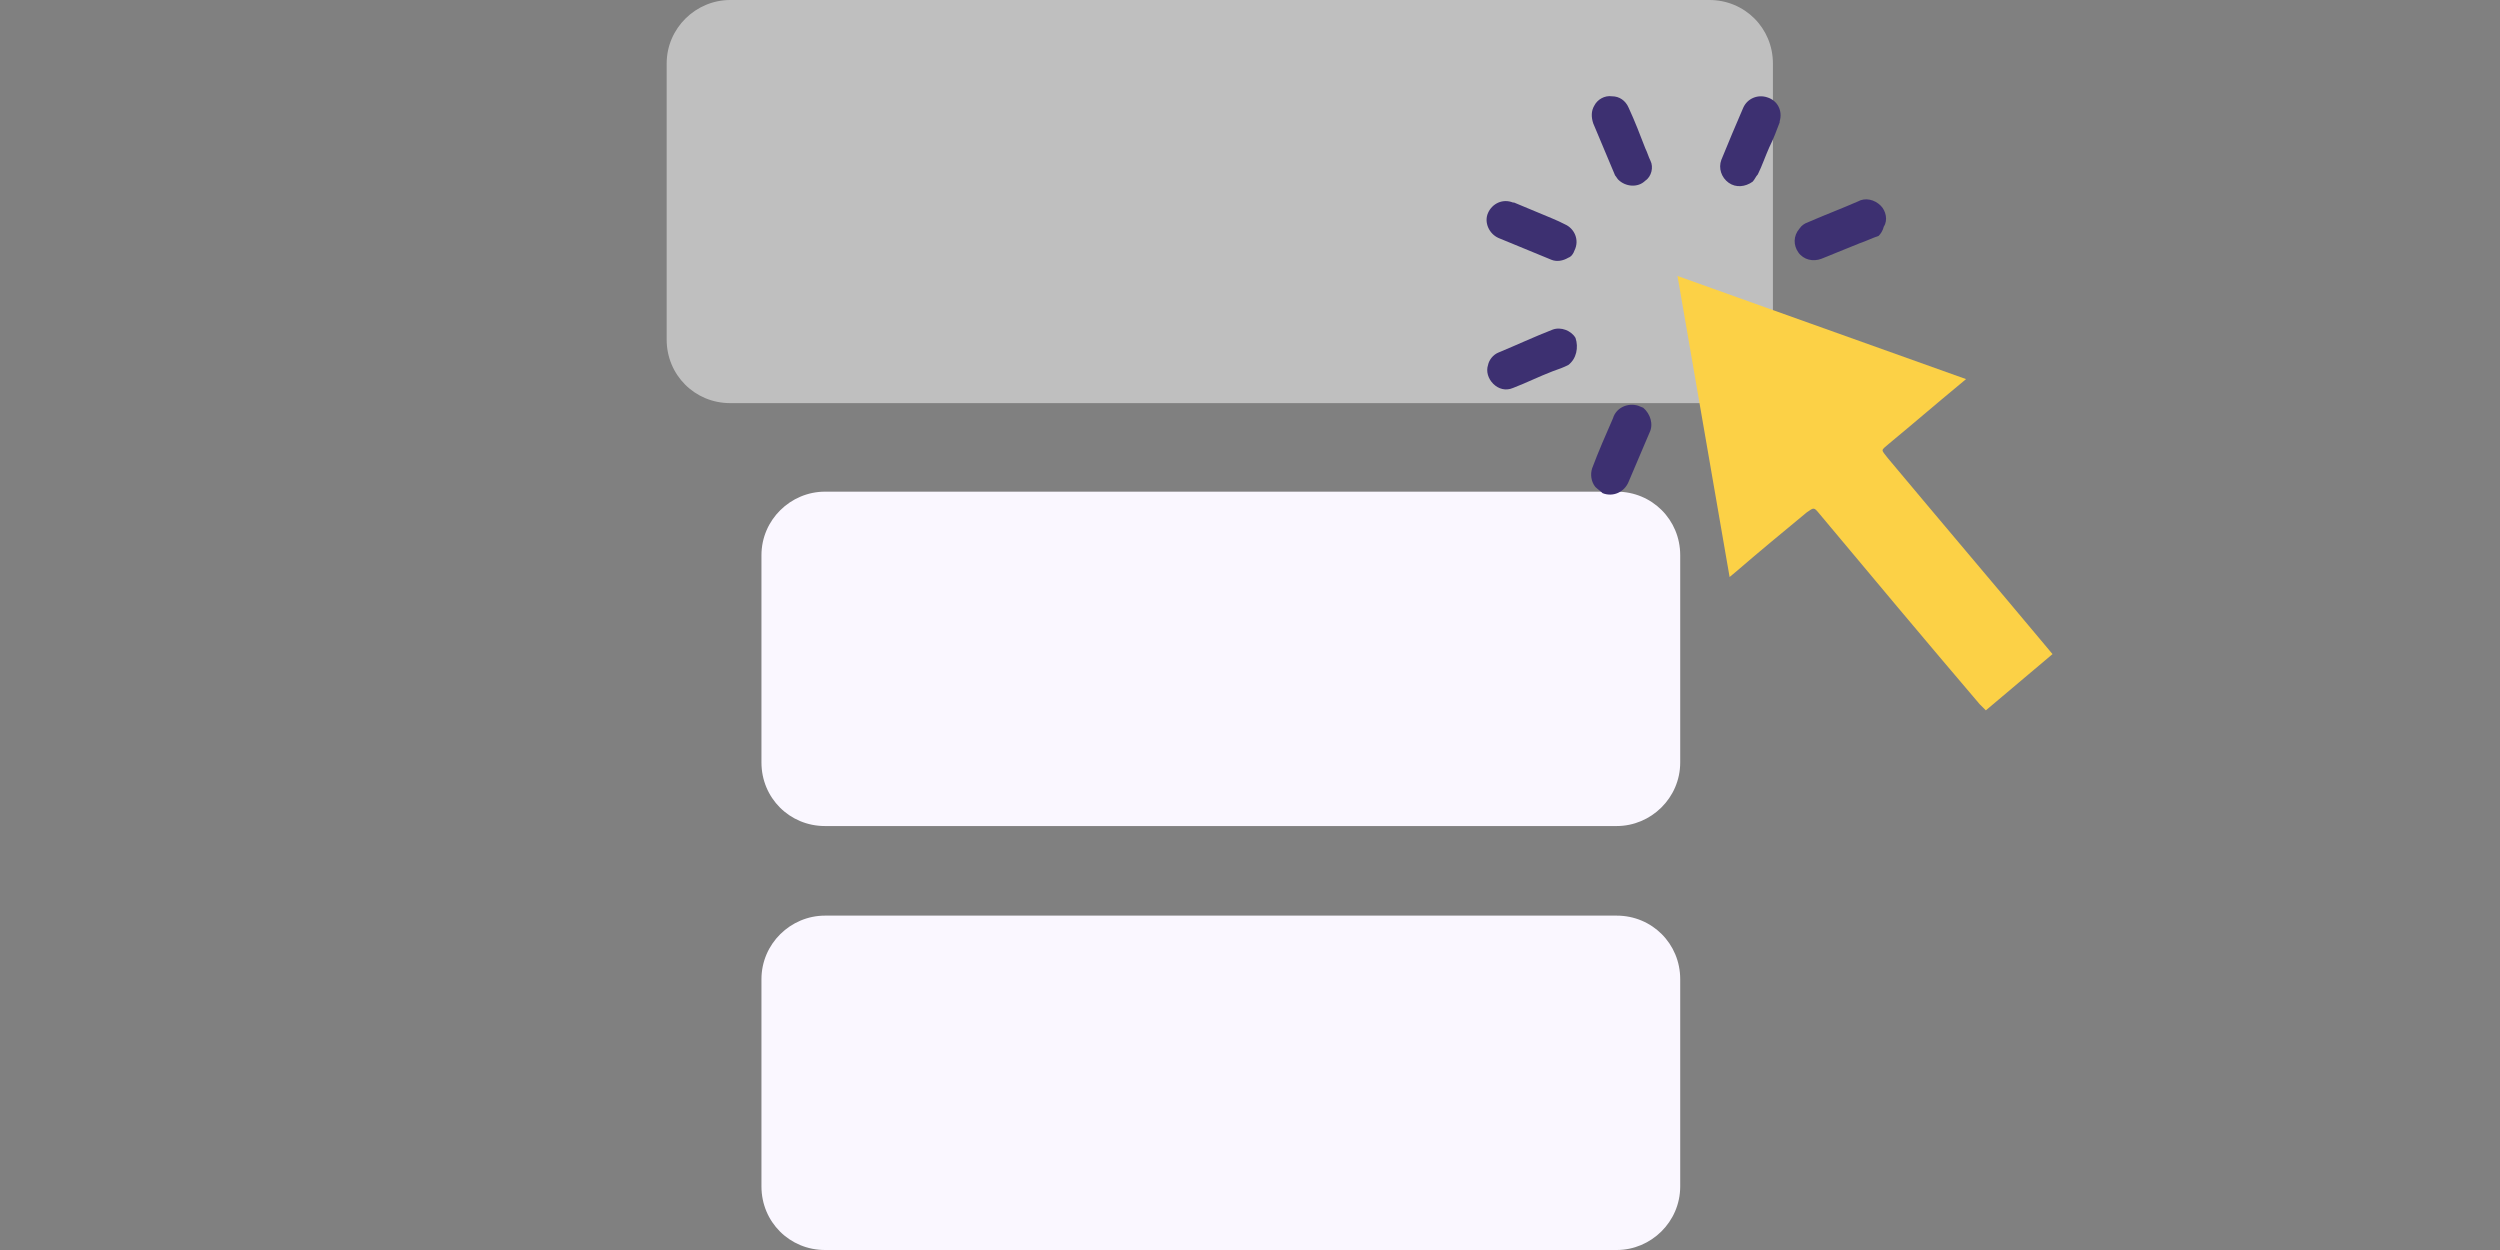
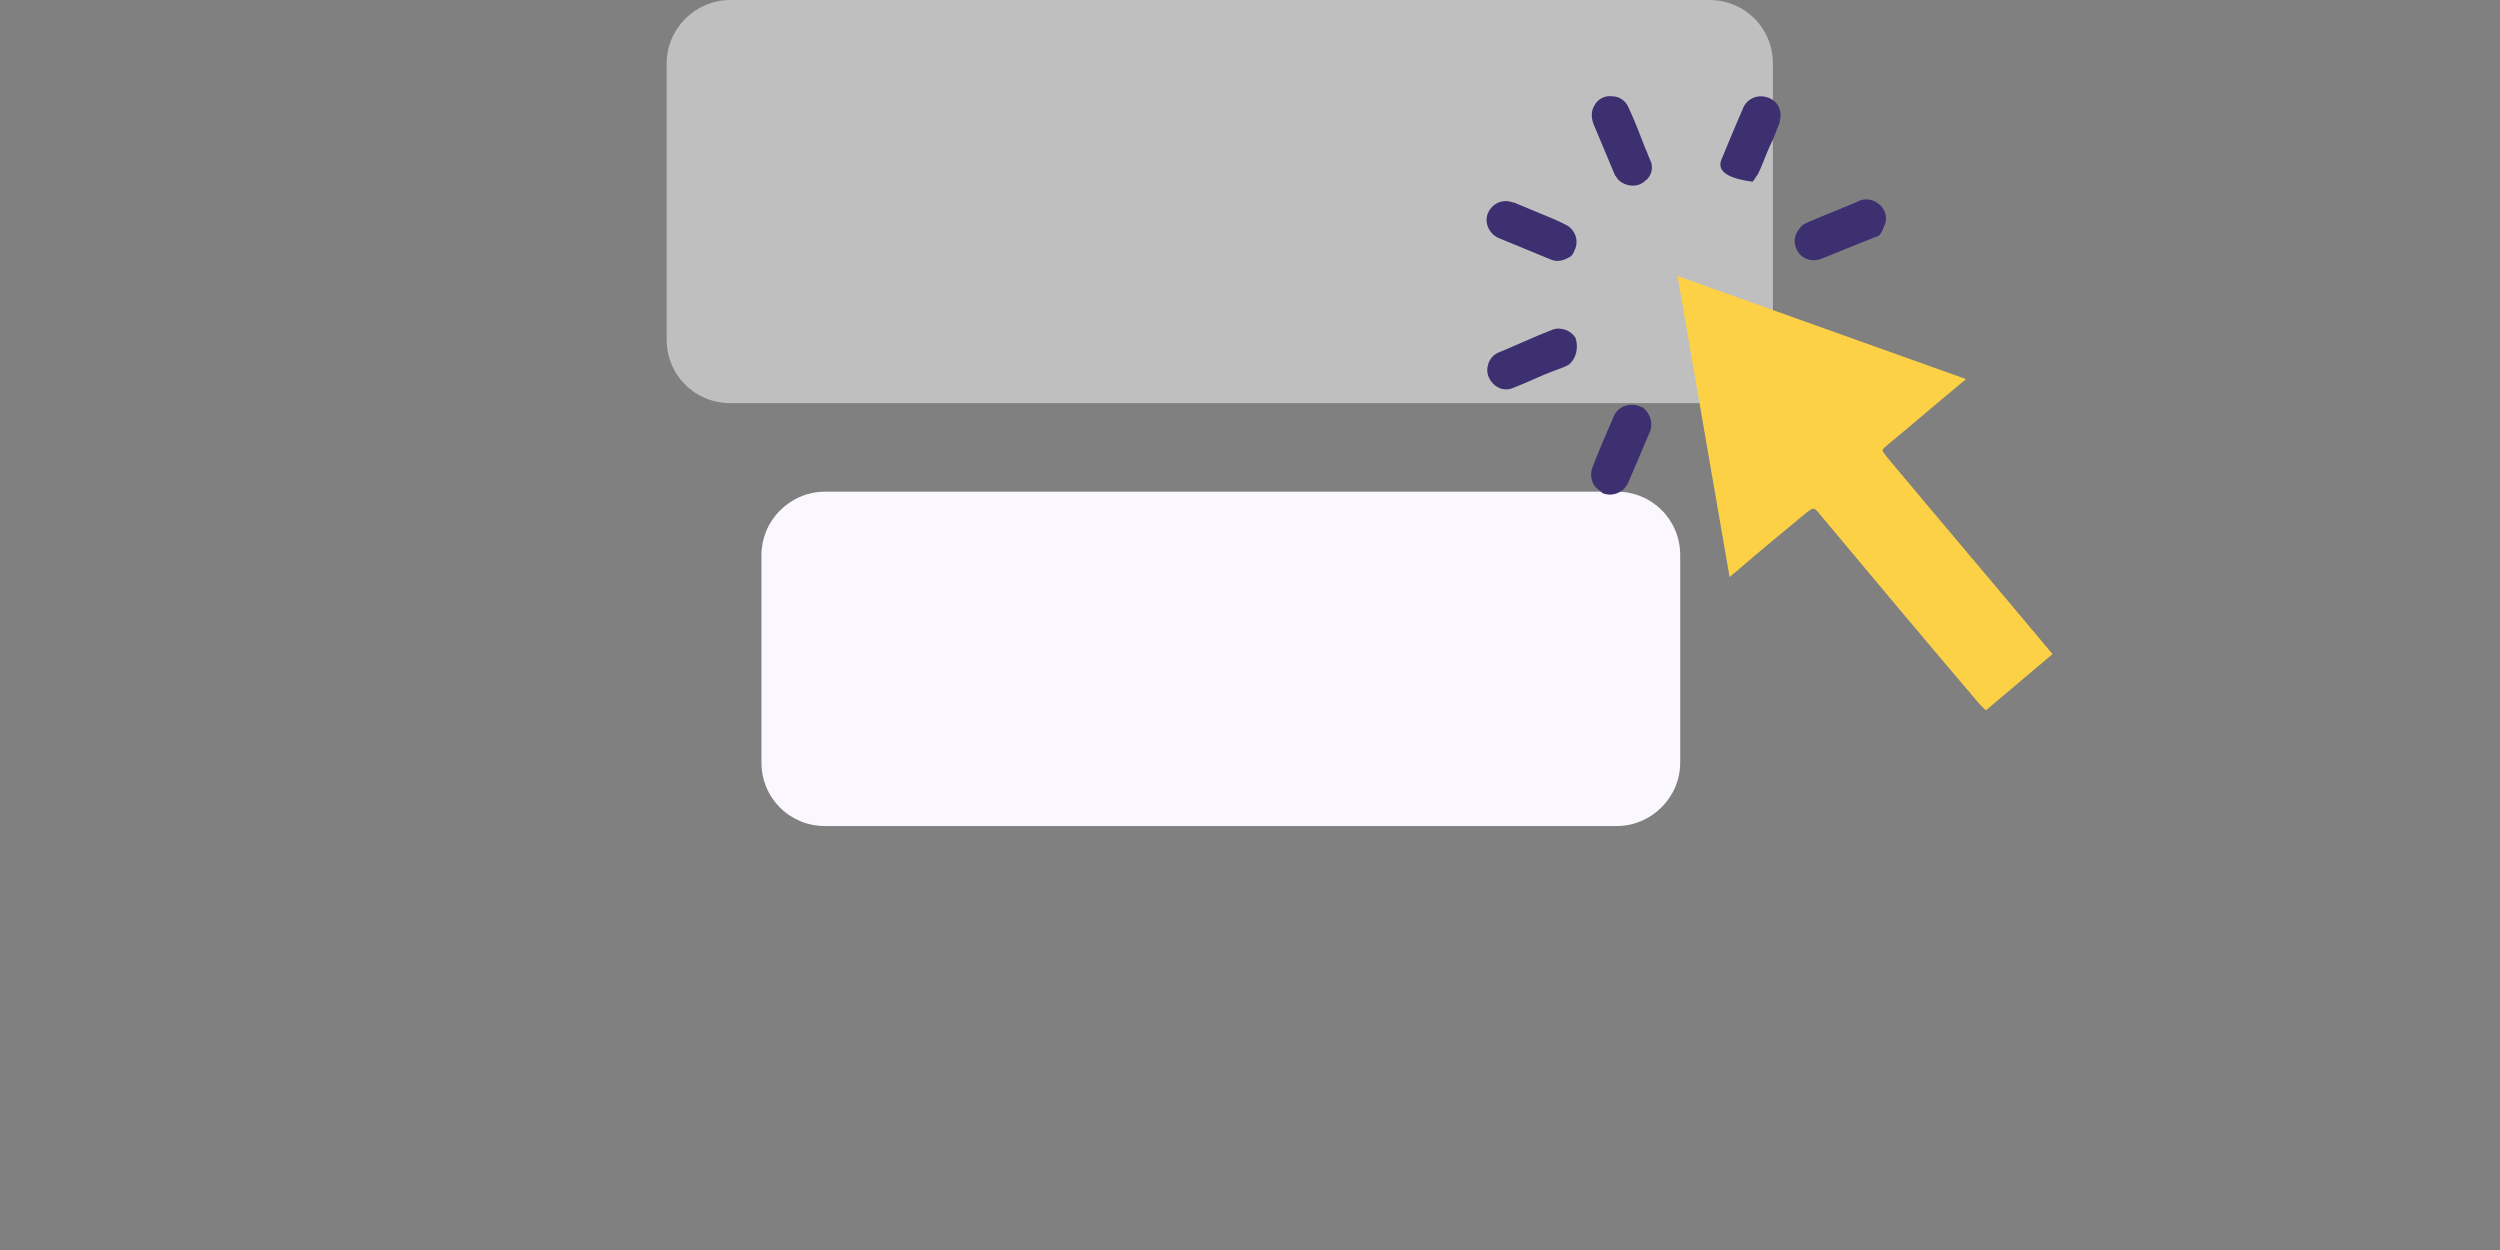
<svg xmlns="http://www.w3.org/2000/svg" version="1.1" id="Layer_1" x="0px" y="0px" viewBox="0 0 240 120" style="enable-background:new 0 0 240 120;" xml:space="preserve">
  <rect x="0" y="0" width="240" height="120" fill="#808080" stroke="none" />
  <style type="text/css">
	.st0{fill:#FAF7FF;}
	.st1{fill:#BFBFBF;}
	.st2{fill:#3D3071;}
	.st3{fill:#FCD146;}
</style>
  <g transform="translate(0 0)">
-     <path class="st0" d="M155.2,120h-76c-3.4,0-6.1-2.7-6.1-6.1V94c0-3.4,2.8-6.1,6.1-6.1h76c3.4,0,6.1,2.7,6.1,6.1v19.9   C161.3,117.3,158.5,120,155.2,120z" />
    <path class="st0" d="M155.2,79.3h-76c-3.4,0-6.1-2.7-6.1-6.1V53.3c0-3.4,2.8-6.1,6.1-6.1h76c3.4,0,6.1,2.7,6.1,6.1v19.9   C161.3,76.6,158.5,79.3,155.2,79.3z" />
    <path class="st1" d="M164.1,38.7h-94c-3.4,0-6.1-2.7-6.1-6.1V6.1C64,2.7,66.8,0,70.1,0h94c3.4,0,6.1,2.7,6.1,6.1v26.4   C170.3,35.9,167.5,38.7,164.1,38.7z" />
    <g transform="translate(71.25 8.344)">
      <path class="st2" d="M79.3,26.7c-0.4,0.2-0.9,0.4-1.5,0.6c-1.3,0.5-2.5,1.1-3.8,1.6c-0.7,0.3-1.4,0.1-1.9-0.4    c-0.5-0.5-0.7-1.2-0.5-1.8c0.1-0.5,0.5-1,1-1.2c1.7-0.7,3.4-1.5,5.2-2.2c0.8-0.3,1.8,0.1,2.2,0.8C80.3,25,80.1,26.1,79.3,26.7z" />
      <path class="st2" d="M79.3,16.4c-0.5,0.3-1.1,0.4-1.6,0.2c-1.7-0.7-3.4-1.4-5.1-2.1c-0.9-0.4-1.4-1.5-1-2.4c0,0,0,0,0,0    c0.4-0.9,1.4-1.4,2.4-1c0,0,0,0,0.1,0c1.2,0.5,2.4,1,3.6,1.5c0.5,0.2,0.9,0.4,1.3,0.6c0.9,0.4,1.4,1.5,0.9,2.5    C79.8,16,79.6,16.3,79.3,16.4z" />
-       <path class="st2" d="M97,9.1c-0.7,0.5-1.6,0.6-2.3,0.1C94,8.7,93.7,7.8,94,7c0.7-1.7,1.4-3.4,2.1-5c0.4-0.9,1.4-1.3,2.3-1    c1,0.3,1.5,1.3,1.2,2.3c0,0,0,0.1,0,0.1c-0.3,0.8-0.6,1.6-1,2.4c-0.4,0.9-0.7,1.8-1.1,2.6C97.3,8.6,97.2,8.9,97,9.1z" />
+       <path class="st2" d="M97,9.1C94,8.7,93.7,7.8,94,7c0.7-1.7,1.4-3.4,2.1-5c0.4-0.9,1.4-1.3,2.3-1    c1,0.3,1.5,1.3,1.2,2.3c0,0,0,0.1,0,0.1c-0.3,0.8-0.6,1.6-1,2.4c-0.4,0.9-0.7,1.8-1.1,2.6C97.3,8.6,97.2,8.9,97,9.1z" />
      <path class="st2" d="M86.7,9c-0.7,0.7-1.9,0.6-2.6-0.1c-0.1-0.1-0.2-0.3-0.3-0.4c-0.7-1.7-1.4-3.3-2.1-5c-0.2-0.6-0.2-1.2,0.1-1.7    c0.3-0.6,1-1,1.7-0.9c0.7,0,1.3,0.4,1.6,1.1c0.6,1.3,1.1,2.6,1.6,3.9c0.2,0.4,0.3,0.8,0.5,1.2C87.5,7.7,87.3,8.6,86.7,9z" />
      <path class="st2" d="M109.1,14.3c-0.6,0.2-1.2,0.5-1.8,0.7c-1.2,0.5-2.5,1-3.7,1.5c-0.8,0.3-1.7,0.1-2.2-0.6    c-0.5-0.7-0.5-1.6,0.1-2.3c0.2-0.3,0.5-0.5,0.8-0.6c1.6-0.7,3.2-1.3,4.8-2c0.7-0.4,1.6-0.2,2.2,0.4c0.5,0.5,0.7,1.4,0.3,2    C109.5,13.8,109.3,14.1,109.1,14.3z" />
      <path class="st2" d="M81.9,38.4c-0.4-0.5-0.5-1.2-0.3-1.8c0.6-1.6,1.3-3.2,2-4.8c0.3-1,1.4-1.5,2.4-1.2c0.2,0.1,0.3,0.1,0.5,0.2    c0.7,0.6,1,1.6,0.6,2.4c-0.7,1.6-1.3,3.1-2,4.7c-0.4,1-1.5,1.5-2.5,1.1C82.4,38.8,82.1,38.6,81.9,38.4z" />
      <g transform="translate(16.591 15.751)">
        <path class="st3" d="M109.2,38.7l-6.4,5.4c-0.2-0.2-0.4-0.4-0.6-0.6C97,37.4,91.9,31.3,86.8,25.2c-0.5-0.6-0.5-0.6-1.2-0.1     c-2.3,1.9-4.6,3.8-6.8,5.7l-0.6,0.5l-5-28.9l27.7,9.9l-0.6,0.5c-2.3,1.9-4.5,3.8-6.8,5.7c-0.8,0.7-0.8,0.5-0.1,1.4     c5.1,6.1,10.2,12.1,15.3,18.2L109.2,38.7z" />
      </g>
    </g>
  </g>
</svg>